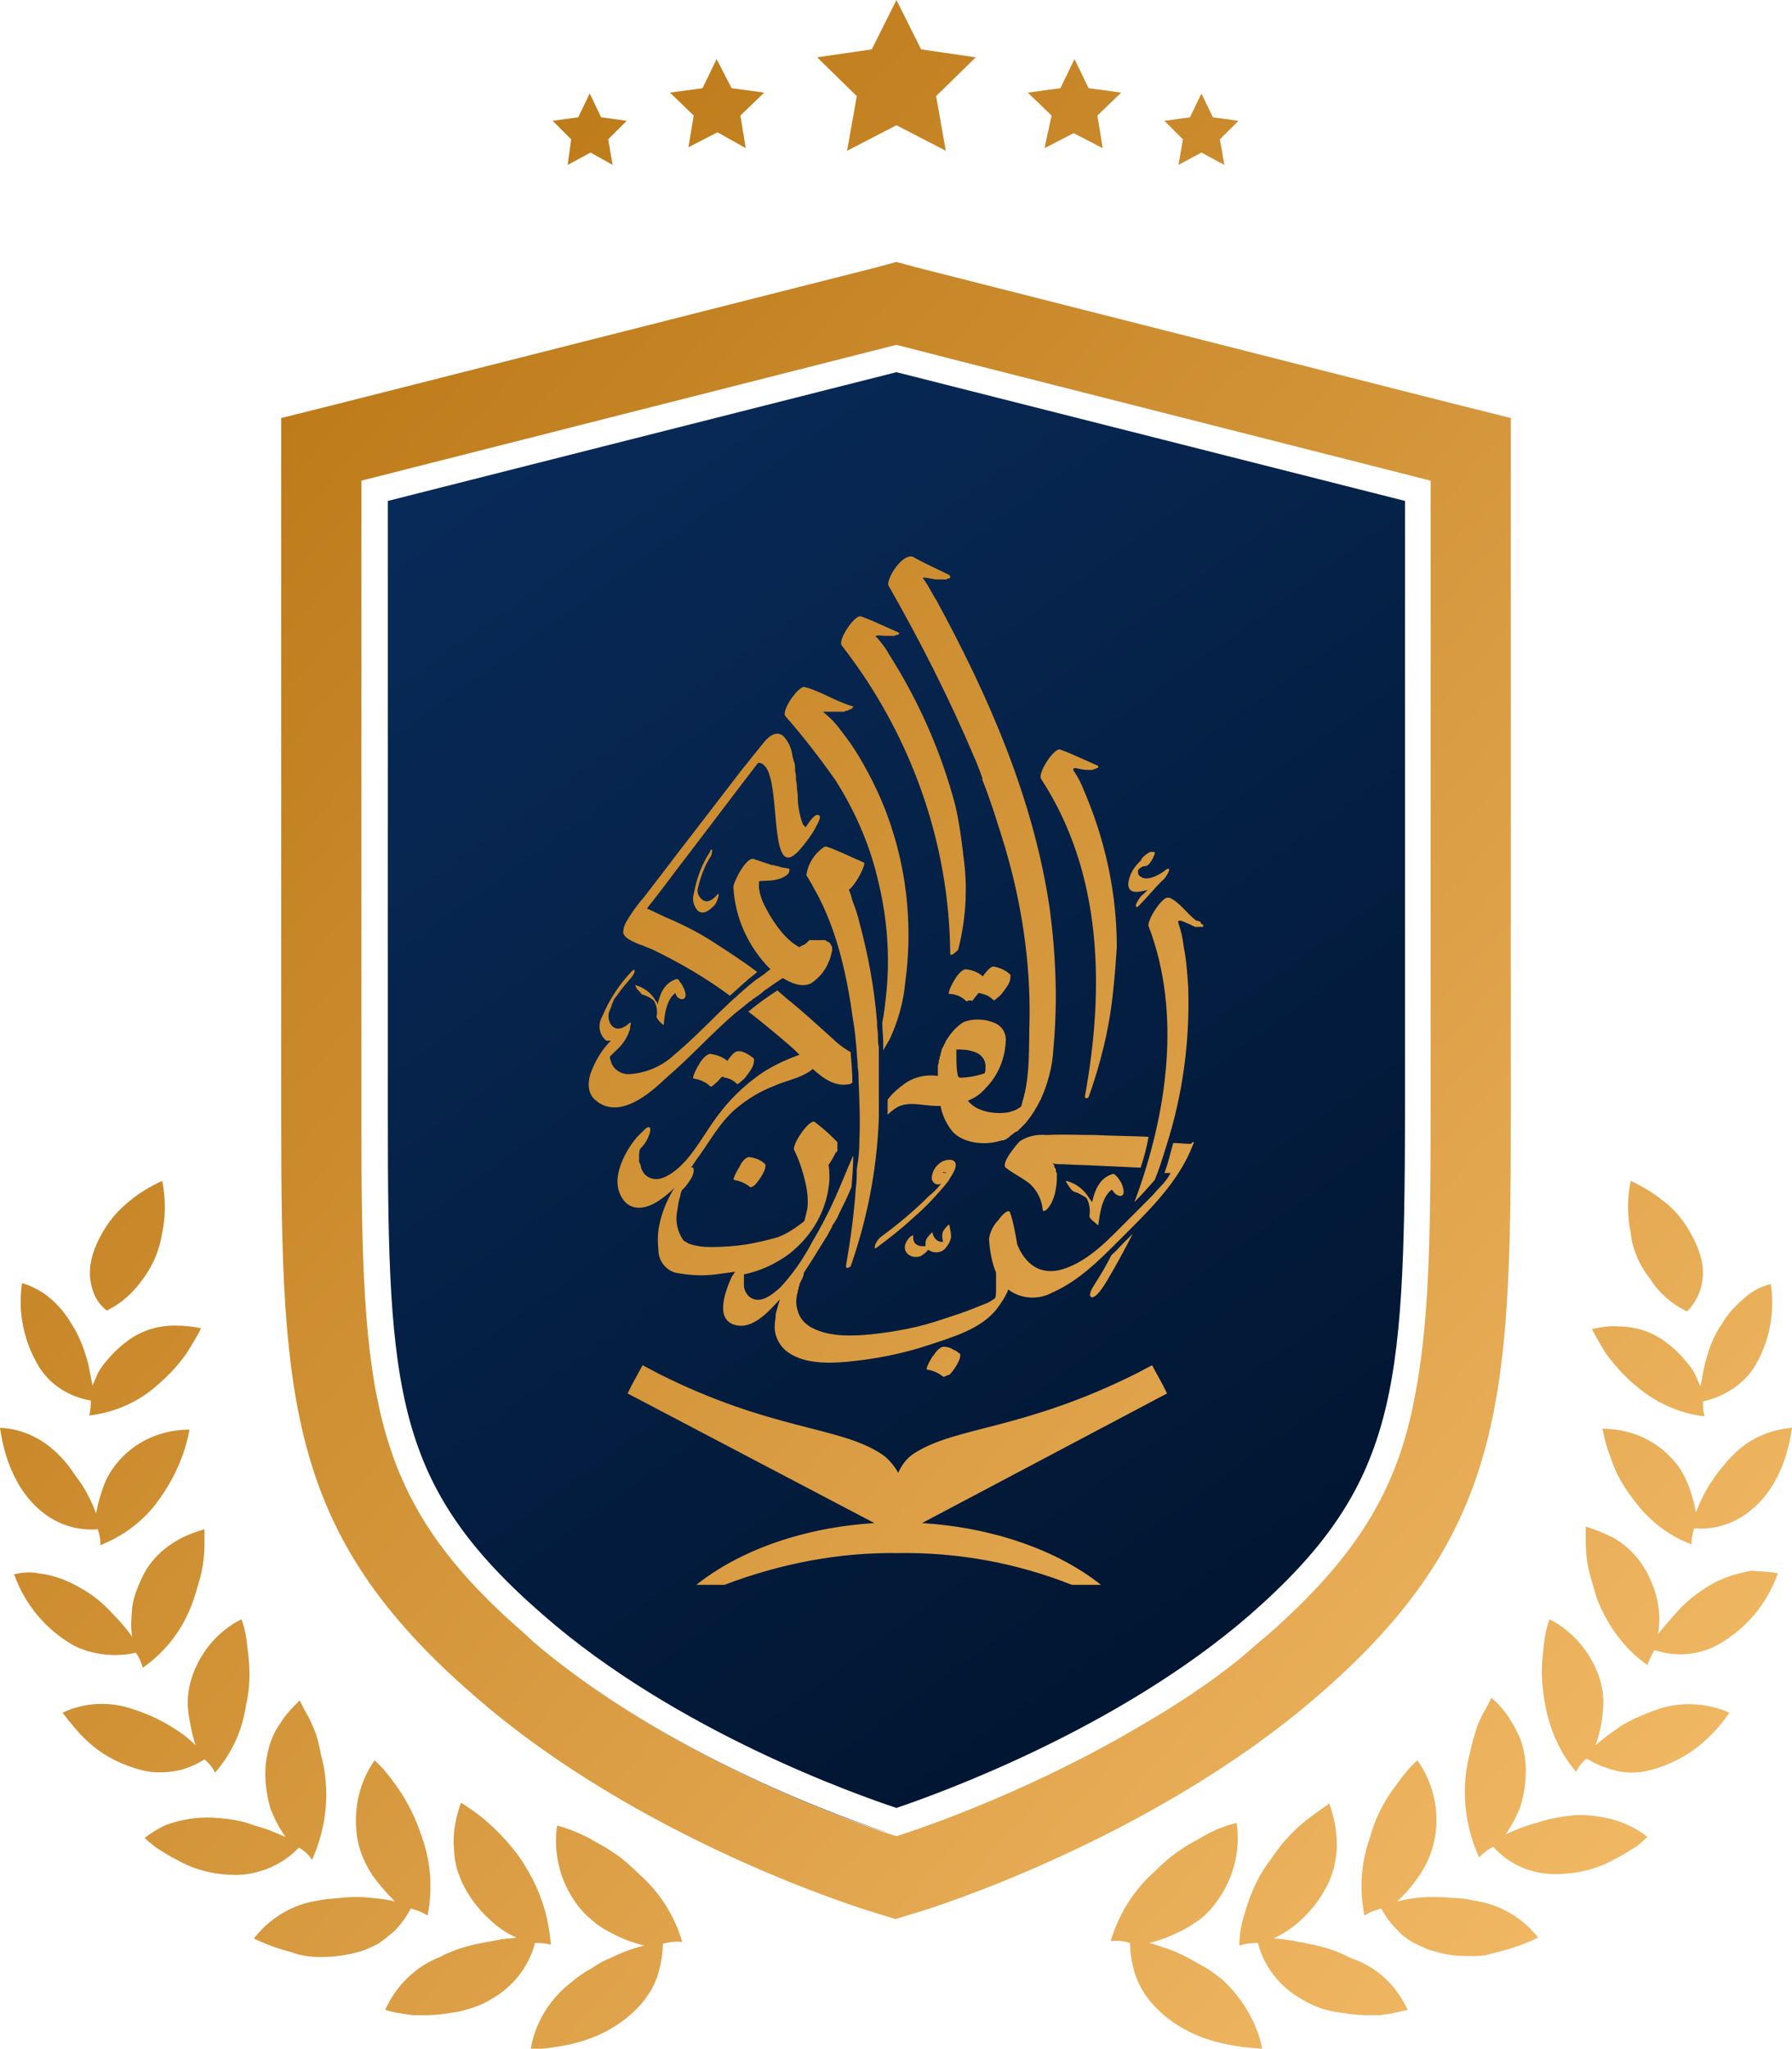
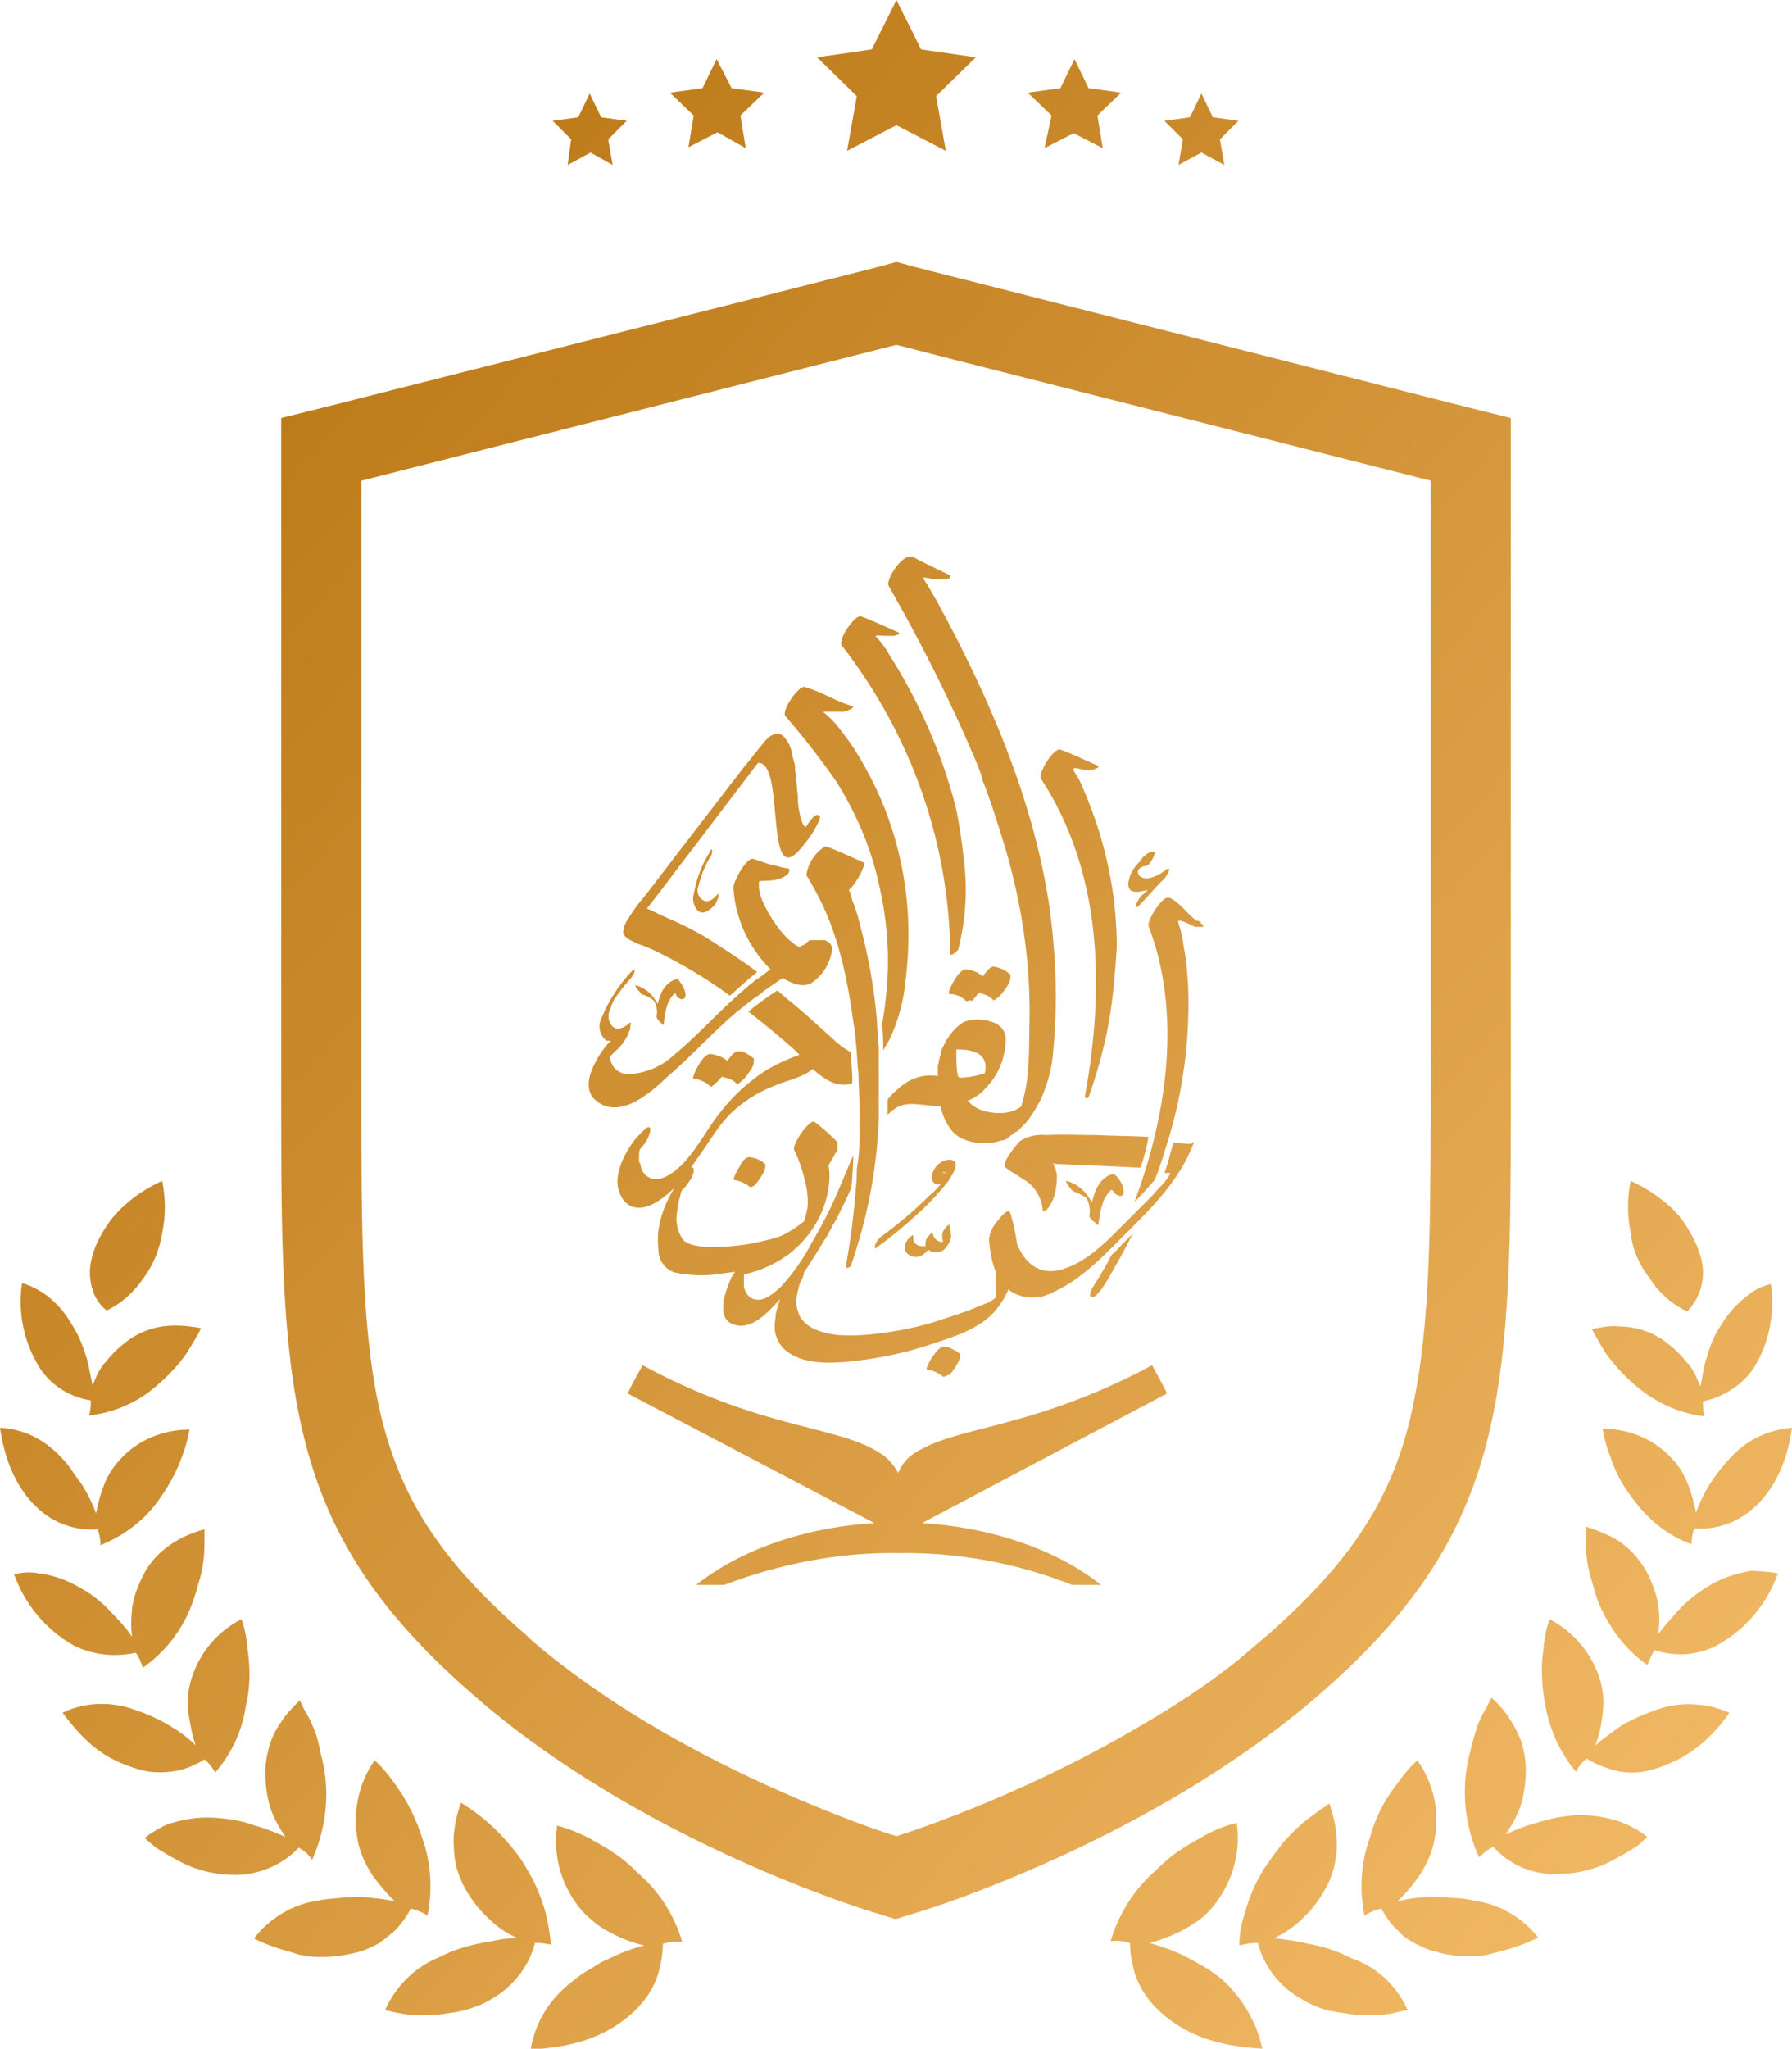
<svg xmlns="http://www.w3.org/2000/svg" version="1.1" id="Layer_1" x="0px" y="0px" viewBox="0 0 203.3 232.3" style="enable-background:new 0 0 203.3 232.3;" xml:space="preserve">
  <style type="text/css">
	.st0{fill:url(#logo-bg);}
	.st1{fill:url(#logo-gradient);}
</style>
-   <path class="st0" d="M141.8,183.1c-15.1,13.1-35.7,20.4-40.1,21.9c-4.5-1.5-25-8.7-40.1-21.9C44.8,168.5,44,157.9,44,126.8V56.8  l57.7-14.6l57.7,14.6v69.9C159.3,157.9,158.5,168.5,141.8,183.1z M101,207.9c-3.9-1.3-25.5-8.6-41.5-22.6  C75.5,199.3,97.1,206.7,101,207.9z" />
  <defs>
    <linearGradient id="logo-gradient" x1="0%" y1="0%" x2="100%" y2="100%">
      <stop offset="0%" stop-color="#b16c07">
        <animate attributeName="stop-color" values="#b16c07; #f7bf6d; #b16c07" dur="4s" repeatCount="indefinite" />
      </stop>
      <stop offset="100%" stop-color="#f7bf6d">
        <animate attributeName="stop-color" values=" #f7bf6d; #b16c07; #f7bf6d;" dur="4s" repeatCount="indefinite" />
      </stop>
    </linearGradient>
    <linearGradient id="logo-bg" x1="0%" y1="0%" x2="50%" y2="100%">
      <stop offset="0%" stop-color="#092C5C">
        <animate attributeName="stop-color" values="#092C5C; #011632; #092C5C" dur="4s" repeatCount="indefinite" />
      </stop>
      <stop offset="100%" stop-color="#011632">
        <animate attributeName="stop-color" values=" #011632; #092C5C; #011632;" dur="4s" repeatCount="indefinite" />
      </stop>
    </linearGradient>
  </defs>
  <path class="st1" d="M171.4,126.8V47.4l-6.8-1.7l-60.7-15.4l-2.2-0.6l-2.2,0.6L38.7,45.7l-6.8,1.7v79.3c0,32.3,0.9,47.3,21.7,65.4  C72.5,208.7,98,216.5,99,216.8l2.6,0.8l2.6-0.8c1.1-0.3,26.5-8.2,45.4-24.6C170.5,174.1,171.4,159,171.4,126.8z M143.8,185.4  c-1.1,0.9-2.2,1.9-3.3,2.8c0,0,0,0,0,0c-3.6,2.9-7.5,5.4-11.3,7.6c-14.1,8.3-27.5,12.4-27.5,12.4s-2.4-0.7-6.2-2.2  c-8-3.1-22.2-9.3-34-19c-0.6-0.5-1.2-1-1.8-1.6C41.9,170,41,158.6,41,126.8V54.5l0,0v0l60.7-15.4l0,0l0,0l7.4,1.9l53.2,13.5v0l0,0  v72.3c0,13.7-0.2,23.5-1.8,31.6C158.5,169.1,153.8,176.6,143.8,185.4z M71.7,106.7c0.4,0.2,0.8,0.4,1.2,0.5c0.4,0.2,0.8,0.3,1.2,0.5  c3.1,1.5,6,3.2,8.7,5.2c0.6-0.5,1.2-1.1,1.8-1.6c0.4-0.4,0.9-0.7,1.3-1.1c-1.6-1.2-3.3-2.3-5-3.4c-1.7-1.1-3.5-2-5.4-2.8  c-0.6-0.3-1.3-0.6-1.9-0.9c-0.1,0-0.2-0.1-0.2-0.1c1.2-1.5,2.4-3.1,3.6-4.7c3-3.9,6-7.9,9-11.8l0.1,0c0.2,0,0.4,0.1,0.5,0.2h0  c1.8,1.3,0.9,9.8,2.6,10.5c0.5,0.2,1.1-0.4,1.4-0.7c0.7-0.8,1.4-1.7,1.9-2.6c0.1-0.3,0.9-1.4,0.3-1.5c-0.4-0.1-1,0.8-1.4,1.4  c-0.1-0.1-0.2-0.2-0.3-0.3c-0.4-1-0.6-2.2-0.6-3.3c0-0.3-0.1-0.7-0.1-1c0,0,0-0.1,0-0.1c0-0.3-0.1-0.5-0.1-0.8c0-0.1,0-0.2,0-0.3  c0-0.2-0.1-0.5-0.1-0.7c0-0.1,0-0.2,0-0.3c0-0.3-0.1-0.6-0.2-0.9c0-0.1-0.1-0.3-0.1-0.4l0,0c-0.1-0.9-0.5-1.7-1.1-2.3  c-0.3-0.2-0.7-0.3-1.1-0.1C87,83.6,86.5,84.4,86,85c-0.6,0.7-1.1,1.4-1.7,2.1c-2,2.6-4,5.2-6,7.8c-1.8,2.3-3.5,4.6-5.3,6.9  c-0.8,0.9-1.4,1.8-2,2.8c-0.2,0.4-0.3,0.8-0.3,1.2h0C70.9,106.3,71.3,106.5,71.7,106.7z M90.9,94.7C90.8,94.9,90.9,94.7,90.9,94.7  L90.9,94.7z M73.1,102.9C73.1,102.8,73.1,102.8,73.1,102.9C73.1,102.8,73.1,102.8,73.1,102.9z M89.1,81.2c-0.5-0.6,1.5-3.5,2.2-3.3  c1.9,0.5,3.6,1.7,5.5,2.2c0,0.1-0.1,0.1-0.1,0.2l0,0c-0.1,0.1-0.1,0.1-0.2,0.1l0,0c-0.1,0-0.1,0.1-0.2,0.1l0,0  c-0.1,0-0.1,0.1-0.2,0.1l-0.1,0c-0.1,0-0.1,0-0.2,0.1l0,0l-0.2,0l-0.1,0c-0.1,0-0.1,0-0.2,0l-0.1,0l-0.2,0l-0.1,0  c-0.1,0-0.1,0-0.2,0c0,0-0.1,0-0.1,0s-0.1,0-0.1,0c-0.3,0-0.7,0-1,0c-0.1,0-0.1,0.1,0.1,0.2c0.6,0.5,1.2,1.1,1.7,1.8l0,0  c0.8,1,1.5,2,2.1,3c1.5,2.5,2.8,5.2,3.7,8c1.9,5.7,2.4,11.8,1.6,17.7c-0.2,2.2-0.8,4.3-1.7,6.3c-0.1,0.2-0.2,0.4-0.4,0.7  c-0.1,0.2-0.3,0.5-0.4,0.7c0-0.3,0-0.6,0-0.9c0-0.7-0.1-1.4-0.1-2.1c0-0.1,0-0.1,0-0.2c0.2-0.9,0.3-1.9,0.4-2.8  c0.5-4.3,0.2-8.7-0.8-12.9c-0.9-4.1-2.6-8.1-4.9-11.7l0,0C93.2,86.2,91.2,83.6,89.1,81.2z M97.5,129.3c0.1-2.3,0-4.6-0.1-6.9  c0-0.5,0-0.9-0.1-1.4c0-0.1,0-0.1,0-0.2c0-0.5-0.1-1-0.1-1.5c-0.1-1.2-0.2-2.4-0.4-3.5c-0.7-5.1-1.8-10.3-4.3-14.8  c-0.2-0.3-0.3-0.6-0.5-0.9c-0.2-0.3-0.3-0.6-0.5-0.8c0,0,0-0.1,0-0.1l0,0c0,0,0-0.1,0-0.1v0c0.2-1.2,0.9-2.3,1.9-3  c0,0,0.1,0,0.1-0.1l0,0c0,0,0,0,0.1,0l0,0l0.1,0h0c0,0,0.1,0,0.1,0c1.4,0.5,2.8,1.2,4.2,1.8c0.3,0.1-0.8,2.4-1.7,3.1  c0.2,0.4,0.3,0.8,0.4,1.2c0.3,0.8,0.6,1.6,0.8,2.5c1,3.7,1.7,7.5,2,11.3l0,0.3c0,0.4,0.1,0.8,0.1,1.2c0,0.1,0,0.1,0,0.2v0  c0,0.4,0,0.7,0.1,1.1c0,0.3,0,0.6,0,0.9c0,0.3,0,0.6,0,0.9v0c0,1.7,0,3.4,0,5.2c0,0.1,0,0.3,0,0.4c0,0.2,0,0.5,0,0.7  c-0.2,5.7-1.3,11.4-3.2,16.8c-0.3,0.2-0.6,0.3-0.5-0.2c0.5-2.9,0.9-5.8,1.1-8.8c0.1-0.7,0.1-1.3,0.1-2  C97.4,131.4,97.5,130.4,97.5,129.3L97.5,129.3z M108.4,131.9c-0.2-0.6-1.1-0.4-1.5-0.2c-0.7,0.4-1.1,1-1.2,1.8c0,0.1,0,0.3,0.1,0.4  c0.2,0.4,0.6,0.5,1,0.3c0,0-0.1,0.1-0.1,0.1c-0.4,0.5-0.8,0.9-1.3,1.3c-1.7,1.7-3.5,3.2-5.4,4.6c-0.3,0.2-0.5,0.5-0.7,0.9  c0,0.1-0.2,0.6,0.1,0.4c1.5-1.1,2.9-2.2,4.3-3.5c1.4-1.2,2.7-2.6,3.9-4.1h0C107.8,133.5,108.6,132.5,108.4,131.9z M106.9,132.9  c0.2,0,0.3,0,0.5,0.1C107.2,133,107,133,106.9,132.9z M80.8,96.4c0,0.3-0.1,0.7-0.3,0.9l0,0c-0.6,1-1,2.1-1.3,3.3  c-0.2,0.6,0.1,1.2,0.6,1.5c0.6,0.3,1.2-0.2,1.6-0.7c0.2-0.2,0.1,0.2,0.1,0.3c-0.1,0.3-0.2,0.6-0.4,0.9c-0.5,0.5-1.2,1.2-1.9,0.7  c-0.5-0.5-0.7-1.3-0.5-1.9c0.3-1.7,0.9-3.4,1.9-4.9C80.5,96.5,80.7,96.2,80.8,96.4z M109.6,113.5c-0.5-0.5-1.2-0.8-1.9-0.8  c-0.3,0,0.5-1.5,0.6-1.6c0.2-0.4,0.8-1.2,1.3-1.2c0.7,0.1,1.3,0.3,1.9,0.8c0.3-0.4,0.8-1.1,1.2-1.1c0.7,0.1,1.4,0.4,1.9,0.9  c0.1,0.1,0,0.4,0,0.6c-0.1,0.4-0.3,0.7-0.6,1.1c-0.2,0.3-0.5,0.7-0.8,0.9c0,0-0.4,0.4-0.5,0.3c-0.3-0.3-0.6-0.5-0.9-0.6l0,0  c-0.3-0.1-0.6-0.2-0.8-0.2l0,0c-0.2,0.3-0.5,0.6-0.7,0.9C110,113.3,109.7,113.6,109.6,113.5z M103.6,140.2c0,0.1,0,0.1,0,0.2  c0,0.5,0.4,0.9,1,0.9c0.1,0,0.3,0,0.4,0l0,0c0-0.1,0-0.2,0-0.3c0,0,0-0.1,0-0.1c0-0.3,0.2-0.6,0.4-0.8c0,0,0.4-0.5,0.4-0.3  c0,0,0,0,0,0c0.1,0.6,0.6,1.1,1.2,1c-0.1-0.3-0.1-0.5-0.1-0.8c0-0.3,0.2-0.6,0.4-0.8c0,0,0.4-0.5,0.4-0.3c0.1,0.5,0.2,0.9,0.2,1.4  c-0.1,0.5-0.4,1-0.8,1.4c-0.5,0.4-1.3,0.4-1.8,0c-0.2,0.3-0.5,0.5-0.8,0.7c-0.9,0.4-2.1-0.2-1.8-1.3c0.1-0.3,0.3-0.6,0.5-0.8l0,0  C103.3,140.2,103.7,139.9,103.6,140.2z M123.6,137.8c0.1-0.6,0-1.3-0.3-1.9c0,0-0.1-0.1-0.1-0.1c-0.1-0.1-0.3-0.2-0.5-0.3  c-0.3-0.2-0.6-0.3-0.9-0.4c-0.2-0.1-0.5-0.5-0.6-0.7c0,0-0.4-0.5-0.2-0.5c1.1,0.3,2,1,2.6,2c0.1,0.1,0.2,0.3,0.3,0.4  c0.3-1.4,0.9-2.8,2.4-3.2c0.1,0,0.3,0.2,0.4,0.3c0.2,0.2,0.3,0.4,0.5,0.7c0.2,0.4,0.6,1.6-0.2,1.5c-0.3-0.1-0.5-0.2-0.7-0.5  c0-0.1-0.1-0.1-0.2-0.2c-1.1,0.9-1.3,2.6-1.5,4c0,0.1-0.4-0.3-0.4-0.3l0,0C123.9,138.4,123.5,138,123.6,137.8z M128,100.2  c0.1-0.9,0.5-1.7,1.2-2.4c0,0,0.1-0.1,0.1-0.1c0.1-0.1,0.2-0.2,0.2-0.3c0.2-0.3,0.5-0.5,0.8-0.7l0,0c0.1,0,0.1-0.1,0.2-0.1  c0,0,0.1,0,0.1,0c0,0,0.1,0,0.1,0c0.1,0,0.2,0,0.2,0c0.3,0-0.1,0.6-0.1,0.7c-0.1,0.2-0.5,0.9-0.8,0.9c-0.4,0-0.7,0.2-0.9,0.5l0,0  c0,0.1,0,0.1,0,0.2c0,0.2,0.1,0.4,0.3,0.5c0.8,0.6,2.3-0.3,2.9-0.8c0.3-0.2,0.4-0.1,0.3,0.2c-0.2,0.4-0.4,0.8-0.8,1.1  c-0.8,0.8-1.7,1.9-2.6,2.8c-0.3,0.3-0.4,0.1-0.3-0.2c0.2-0.4,0.4-0.8,0.8-1.1c0.2-0.2,0.3-0.3,0.5-0.5h0  C129.1,101.2,128,101.4,128,100.2z M130.4,129C130.4,129,130.4,129,130.4,129C130.4,129,130.4,129,130.4,129L130.4,129z M100.8,66.4  c3.6,6.3,6.9,12.8,9.7,19.4c0.4,0.9,0.7,1.7,1,2.6c0,0,0-0.1-0.1-0.1c1,2.5,1.8,5.1,2.6,7.7c1.9,6.4,2.9,13,2.8,19.6  c-0.1,3,0.1,6.4-0.8,9.3c0,0.1-0.1,0.3-0.1,0.4c0,0,0,0.1-0.1,0.2c-0.1,0.1-0.2,0.1-0.3,0.2c-0.3,0.2-0.7,0.3-1,0.4  c-1.5,0.3-3.7,0-4.7-1.3c0.8-0.3,1.5-0.8,2-1.4c1.4-1.4,2.2-3.3,2.3-5.3c0.1-1-0.5-1.9-1.5-2.2c-1.1-0.4-2.3-0.4-3.3,0  c-0.8,0.5-1.4,1.2-1.9,2v0c-0.1,0.1-0.1,0.2-0.2,0.4l0,0c-0.1,0.1-0.1,0.2-0.2,0.4l0,0c-0.1,0.1-0.1,0.2-0.2,0.4l0,0.1  c0,0.1-0.1,0.2-0.1,0.3l0,0.1c0,0.1-0.1,0.2-0.1,0.3c0,0,0,0.1,0,0.1c0,0.1-0.1,0.2-0.1,0.3c0,0.1,0,0.1,0,0.2l-0.1,0.3l0,0.2  c0,0.1,0,0.1,0,0.2c0,0.1,0,0.2,0,0.2c0,0.1,0,0.1,0,0.2c0,0.1,0,0.3,0,0.4c-1.3-0.2-2.7,0.1-3.8,0.9c-0.7,0.5-1.4,1.1-1.9,1.8  c0,0.4,0,0.8,0,1.2c0,0.2,0,0.3,0,0.5c0.4-0.4,0.9-0.8,1.4-1c1.3-0.5,2.8,0,4.2,0h0.4c0.2,1,0.6,1.9,1.2,2.7  c1.1,1.5,3.7,1.8,5.4,1.3c0.1,0,0.3-0.1,0.4-0.1c0,0,0.1,0,0.1,0c0.1,0,0.2-0.1,0.3-0.1c0,0,0.1,0,0.1-0.1c0.1,0,0.2-0.1,0.3-0.2  c0,0,0.1,0,0.1-0.1c0.1-0.1,0.2-0.1,0.3-0.2l0.1-0.1c0.1-0.1,0.2-0.1,0.3-0.2l0.1,0c0.1-0.1,0.2-0.2,0.3-0.3l0,0  c0.1-0.1,0.2-0.2,0.3-0.3l0,0c0.1-0.1,0.2-0.2,0.3-0.3c0.7-0.8,1.3-1.8,1.8-2.8c0.8-1.8,1.3-3.7,1.4-5.6c0.5-5.3,0.3-10.6-0.4-15.9  c-1.8-12.4-6.9-24.1-12.9-35.1l0,0c-0.3-0.4-0.8-1.5-1.4-2.3c-0.1-0.1-0.1-0.2-0.1-0.2c0,0,0,0,0,0l0,0c0,0,0,0,0.1,0h0  c0,0,0.1,0,0.1,0h0c0.2,0,0.7,0.1,1.2,0.2h0c0.1,0,0.2,0,0.2,0h0.1c0.1,0,0.1,0,0.2,0c0,0,0.1,0,0.1,0c0.1,0,0.1,0,0.2,0l0.1,0  c0.1,0,0.1,0,0.2,0l0.1,0c0.1,0,0.1,0,0.2-0.1c0,0,0.1,0,0.1,0c0.1,0,0.2-0.1,0.2-0.1c0-0.1,0-0.2-0.1-0.3c-1.4-0.7-2.8-1.3-4.2-2.1  c0,0,0,0-0.1,0h0c0,0,0,0-0.1,0h0C102.1,63.1,100.5,65.8,100.8,66.4L100.8,66.4z M108.7,122.1c-0.2-0.8-0.2-1.6-0.2-2.5  c0-0.2,0-0.4,0-0.6c0.6,0,1.2,0,1.8,0.2c0.9,0.2,1.6,0.9,1.5,1.9c0,0.2,0,0.4-0.1,0.6c-0.9,0.3-1.9,0.5-2.9,0.5  C108.9,122.1,108.8,122.1,108.7,122.1L108.7,122.1z M118.1,88.3c-0.4-0.6,1.5-3.6,2.2-3.3c1.4,0.5,2.8,1.2,4.2,1.8  c0.1,0,0.1,0.1,0.1,0.2c-0.1,0.1-0.1,0.1-0.2,0.1l0,0c-0.1,0.1-0.3,0.1-0.5,0.2l0,0c-0.2,0-0.3,0-0.5,0h0c-0.4,0-0.9-0.1-1.3-0.2  c-0.3,0-0.4,0-0.3,0.3c0.5,0.7,0.9,1.5,1.2,2.3l0,0c2.4,5.6,3.7,11.6,3.7,17.7c-0.1,1.4-0.2,3-0.4,4.8c-0.4,4.2-1.4,8.3-2.8,12.2  c-0.2,0.2-0.5,0.2-0.4-0.2l0,0C125.3,112.1,125.1,99,118.1,88.3z M129.4,132.4c-2.2-0.1-4.3-0.2-6.5-0.3c-0.9,0-1.9-0.1-2.8-0.1l0,0  c-0.4,0-0.7-0.1-0.7-0.1s0,0,0.1,0.1l0.1,0.1c0,0,0,0.1,0,0.1l0,0.1c0.1,0.1,0.2,0.3,0.2,0.4l0,0.1c0,0.1,0,0.1,0.1,0.2  c0,0,0,0.1,0,0.1c0,0.1,0,0.2,0,0.2c0,0,0,0.1,0,0.1c0,0.1,0,0.2,0,0.3c-0.1,2.2-0.8,3.1-1.2,3.5c-0.2,0.1-0.4,0.2-0.4,0  c-0.1-1.1-0.6-2.2-1.5-3c-0.9-0.7-1.8-1.1-2.7-1.8c-0.6-0.5,1.3-2.7,1.6-3c0.9-0.6,2-0.8,3-0.7c1.8-0.1,3.7,0,5.6,0  c2,0.1,4,0.1,6,0.2C130.1,130.1,129.8,131.2,129.4,132.4z M95.5,73.2c-0.5-0.6,1.5-3.6,2.2-3.3c1.4,0.5,2.8,1.2,4.2,1.8  c0.1,0,0.1,0.1,0.1,0.2c-0.1,0-0.1,0.1-0.2,0.1l-0.1,0c-0.1,0-0.1,0-0.2,0.1l-0.1,0c-0.1,0-0.1,0-0.2,0l0,0c-0.2,0-0.3,0-0.5,0h0  c-0.6,0-1.2-0.1-1.3,0c-0.1,0-0.1,0.1,0.1,0.2c0.5,0.6,1,1.2,1.3,1.8c3.4,5.3,6,11.2,7.6,17.3c0.4,1.8,0.7,3.8,0.9,5.7  c0.5,3.5,0.3,7.1-0.6,10.6c-0.4,0.4-0.9,0.8-0.9,0.4C107.7,95.5,103.3,83.2,95.5,73.2z M85,131.2c0.7,0.1,1.3,0.3,1.8,0.8  c0.1,0.1,0,0.4,0,0.5c-0.1,0.3-0.3,0.7-0.5,1c-0.2,0.3-0.4,0.6-0.7,0.9c0,0-0.4,0.3-0.5,0.2c-0.5-0.4-1.1-0.7-1.8-0.8  c-0.3,0,0.5-1.4,0.6-1.5h0C84,132,84.5,131.2,85,131.2z M135.3,129.9c-1.4,3.6-4.1,6.5-6.8,9.2l0,0l-0.8,0.8  c-0.3,0.3-0.5,0.5-0.8,0.8c-2.3,2.3-4.6,4.6-7.6,5.9c-1.5,0.8-3.4,0.7-4.8-0.3l-0.1-0.1c-0.3,0.8-0.8,1.5-1.3,2.2  c-1.8,2.3-5,3.2-7.7,4.1c-3,1-6.1,1.6-9.2,1.9c-2.2,0.2-5.2,0.3-7.1-1.3c-0.8-0.7-1.3-1.8-1.2-2.9v0c0-0.4,0.1-0.7,0.1-1.1l0-0.1  c0.1-0.4,0.2-0.7,0.3-1.1v0c0.1-0.2,0.1-0.4,0.2-0.6c-1.1,1.2-2.9,3.3-4.8,3c-2.6-0.4-1.6-3.5-0.7-5.5c0.1-0.1,0.1-0.2,0.2-0.3l0,0  c0.1-0.1,0.1-0.2,0.2-0.3c-0.7,0.1-1.5,0.2-2.2,0.3c-1.5,0.2-3.1,0.1-4.6-0.2c-1.1-0.3-1.9-1.4-1.9-2.5c-0.1-1-0.1-2,0.1-2.9  c0.3-1.5,0.9-2.9,1.7-4.2c-0.5,0.5-1.1,1-1.7,1.4c-1.6,1.1-3.6,1.4-4.5-0.8c-1.1-2.7,1.8-6.3,2.2-6.6c0.1-0.1,0.2-0.2,0.3-0.3  c0.1-0.1,0.2-0.2,0.3-0.3c0.6-0.6,0.8-0.2,0.6,0.4c-0.2,0.7-0.6,1.3-1.1,1.8c-0.1,0.3-0.1,0.6-0.1,0.9c0,0.1,0,0.2,0,0.3  c0,0,0,0,0,0.1c0,0.1,0,0.2,0.1,0.3l0,0c0.1,0.2,0.1,0.5,0.2,0.7c0.1,0.2,0.2,0.4,0.4,0.6c1.5,1.4,3.6-0.5,4.6-1.6  c1.4-1.6,2.4-3.5,3.7-5.2c1.2-1.6,2.6-3,4.2-4.2c1.3-1,2.7-1.7,4.2-2.3c0.3-0.1,0.5-0.2,0.8-0.3c-0.2-0.2-0.4-0.4-0.6-0.6  c-1.7-1.5-3.4-2.9-5.2-4.3c1.1-0.9,2.2-1.7,3.3-2.4l0,0c0.3,0.3,0.6,0.5,0.9,0.8c1.9,1.5,3.6,3.1,5.4,4.7c0.6,0.6,1.3,1.1,2,1.5  c0.1,1.2,0.2,2.3,0.2,3.5c-0.1,0-0.1,0-0.2,0.1c-1.6,0.4-3-0.5-4.3-1.7c-0.3,0.3-0.7,0.5-1.1,0.7c-1,0.5-2.1,0.7-3.2,1.2  c-1.6,0.6-3.1,1.5-4.4,2.6c-1.9,1.6-3,3.8-4.5,5.8c-0.2,0.3-0.4,0.6-0.6,0.9c0.2-0.1,0.3,0,0.3,0.3c0,0.4-0.2,0.8-0.4,1.1  c-0.3,0.4-0.5,0.8-0.9,1.1c-0.1,0.2-0.2,0.4-0.2,0.6c-0.2,0.6-0.3,1.3-0.4,2c-0.2,1.1,0.1,2.2,0.7,3.1c0.1,0.1,0.2,0.2,0.3,0.2  c0.1,0.1,0.2,0.1,0.3,0.2c0.8,0.3,1.7,0.4,2.5,0.4c1.4,0,2.8-0.1,4.1-0.3c1.2-0.2,2.4-0.5,3.5-0.8c1.1-0.4,2.1-1.1,3-1.8  c0-0.1,0.1-0.1,0.1-0.2c0.1-0.4,0.2-0.9,0.3-1.3c0.1-0.9,0-1.9-0.2-2.8c-0.3-1.3-0.7-2.6-1.3-3.8c-0.3-0.6,1.7-3.5,2.3-3.2  c0.8,0.6,1.5,1.2,2.2,1.9l0,0c0.1,0.1,0.2,0.2,0.3,0.3c0,0,0,0,0.1,0.1l0,0l0,0.1l0,0l0,0.1v0.1l0,0.1l0,0.1l0,0.1c0,0,0,0.1,0,0.1  l0,0.1l0,0.1l0,0.1c0,0,0,0.1-0.1,0.1l0,0c0,0,0,0.1-0.1,0.1l0,0c0,0.1-0.1,0.1-0.1,0.2l0,0c0,0.1-0.1,0.1-0.1,0.2l0,0  c0,0.1-0.1,0.1-0.1,0.2c-0.2,0.3-0.3,0.5-0.5,0.8c0.1,0.5,0.1,1.1,0.1,1.6c-0.2,3.4-1.9,6.4-4.6,8.5c-1.5,1.1-3.2,1.9-5.1,2.3  c0,0-0.1,0.1-0.1,0.1c0.1-0.2,0.1-0.1,0.1,0c0,0,0,0.1,0,0.1l0,0c0,0,0,0.1,0,0.1l0,0l0,0.1v0c0,0,0,0.1,0,0.1c0,0.2,0,0.3,0,0.5  c0,0.1,0,0.3,0,0.4c0.1,0.5,0.3,0.9,0.7,1.2c1.2,0.8,2.5-0.3,3.4-1.1c1.4-1.5,2.6-3.2,3.6-5.1c1-1.7,1.9-3.4,2.7-5.2  c0.7-1.6,1.3-3.1,2-4.7c0,1.2-0.1,2.4-0.2,3.6c-0.4,1-0.9,2-1.4,3c-0.2,0.5-0.5,1-0.8,1.4l0,0.1c-0.3,0.5-0.5,1-0.8,1.4  c-0.8,1.3-1.6,2.6-2.4,3.8c0,0.2-0.1,0.5-0.2,0.7c0,0.1-0.1,0.1-0.1,0.2c-0.1,0.1-0.1,0.3-0.2,0.4c0,0,0,0.1,0,0.1  c0,0.1-0.1,0.2-0.1,0.3l0,0.1c0,0.1-0.1,0.2-0.1,0.3l0,0.1c0,0.1-0.1,0.3-0.1,0.4v0c-0.1,0.6-0.1,1.1,0.1,1.7l0,0  c0.2,0.9,0.9,1.6,1.7,2c2,1,4.5,0.9,6.6,0.7c2.8-0.3,5.5-0.8,8.1-1.7c1.2-0.4,2.5-0.8,3.7-1.3c0.5-0.2,1-0.4,1.5-0.6  c0.2-0.1,0.5-0.3,0.8-0.5c0.1-0.3,0.1-0.7,0.1-1c0-0.6,0-1.3,0-1.9c-0.5-1.2-0.7-2.5-0.8-3.8c0.1-0.8,0.5-1.6,1.1-2.2  c0.1-0.2,1.1-1.4,1.3-0.8c0.4,1.2,0.6,2.4,0.8,3.6c0.9,2.2,2.6,3.6,5.2,2.8c2.9-0.9,5.2-3.4,7.2-5.4l0.4-0.4  c0.4-0.4,0.7-0.7,1.1-1.1l0.1-0.1c0.3-0.3,0.5-0.5,0.8-0.8c0.1-0.1,0.2-0.2,0.3-0.3c0.4-0.4,0.7-0.8,1.1-1.2c0.5-0.5,0.9-1,1.2-1.6  l0,0l-0.7,0c0.3-0.8,0.5-1.5,0.7-2.3c0.1-0.4,0.2-0.7,0.3-1.1c0.7,0,1.3,0.1,2,0.1h0C135.6,129.2,135.4,129.7,135.3,129.9z   M128.5,139.9c-0.9,1.8-1.9,3.6-2.9,5.3h0c-0.2,0.3-1.1,1.9-1.7,1.9c-0.6-0.1,0.1-1.2,0.3-1.5c0.7-1.1,1.3-2.1,1.9-3.3  c0.5-0.4,0.9-0.9,1.3-1.3l0.7-0.7L128.5,139.9z M136.5,105.1C136.5,105.1,136.5,105.1,136.5,105.1L136.5,105.1  C136.5,105.1,136.5,105.1,136.5,105.1z M136.4,104.8c0.1,0,0.1,0.1,0.1,0.3c-0.1,0-0.2,0-0.2,0h-0.1c-0.1,0-0.1,0-0.2,0h-0.1  c-0.1,0-0.2,0-0.2,0h0c-0.1,0-0.2,0-0.3-0.1l0,0c-0.1,0-0.1,0-0.2-0.1l0,0c-0.5-0.2-0.9-0.4-1.2-0.5h0c0,0-0.1,0-0.1,0l0,0  c0,0,0,0-0.1,0c-0.1,0-0.2,0-0.1,0.3c0.3,0.9,0.5,1.8,0.6,2.7l0,0c0.3,1.5,0.4,3,0.5,4.5c0.2,6.1-0.6,12.2-2.5,18.1  c-0.4,1.3-0.8,2.6-1.3,3.8c-0.7,0.8-1.5,1.7-2.3,2.5c3.7-9.9,5.4-21.4,1.6-31.3c-0.2-0.6,1.6-3.5,2.3-3.2l0.1,0  c1.1,0.5,1.9,1.7,2.9,2.5l0,0c0.1,0.1,0.1,0.1,0.2,0.1l0.1,0c0.1,0,0.1,0.1,0.2,0.1l0.1,0C136.2,104.7,136.3,104.8,136.4,104.8z   M107,156.1c-0.5-0.4-1.1-0.7-1.8-0.8c-0.3,0,0.5-1.4,0.6-1.5l0.1-0.1c0.2-0.3,0.4-0.6,0.7-0.8c0.1-0.1,0.3-0.2,0.5-0.2  c0.3,0,0.7,0.1,1,0.3h0c0.1,0.1,0.3,0.1,0.4,0.2l0,0c0.1,0.1,0.3,0.2,0.4,0.3c0.1,0.1,0,0.4,0,0.5c-0.1,0.3-0.3,0.7-0.5,1  c-0.2,0.3-0.4,0.6-0.7,0.9C107.4,155.9,107.1,156.2,107,156.1z M75.6,122.2c-0.9,0.8-5.1,5.2-8.1,2.5c-1-0.9-0.8-2.4-0.3-3.5  c0.5-1.2,1.2-2.3,2.1-3.2c-0.1,0-0.1,0-0.2,0l-0.1,0c0,0-0.1,0-0.1,0c0,0-0.1,0-0.1,0c0,0-0.1,0-0.1-0.1c0,0-0.1,0-0.1-0.1  c-0.1,0-0.1-0.1-0.2-0.2c-0.5-0.7-0.5-1.6-0.1-2.3c0.8-1.9,1.9-3.6,3.3-5.1c0.1-0.1,0.4-0.4,0.4-0.1c0,0.3-0.4,0.8-0.6,1  c-0.4,0.5-0.8,0.9-1.2,1.5c-0.1,0.1-0.2,0.3-0.3,0.4l0,0c-0.1,0.1-0.2,0.3-0.3,0.4l0,0.1c-0.1,0.1-0.1,0.3-0.2,0.4l0,0.1  c-0.1,0.2-0.1,0.3-0.2,0.5c-0.3,0.6-0.2,1.4,0.3,1.9c0.6,0.5,1.4,0.1,1.9-0.4c0.3-0.2,0.1,0.3,0.1,0.4l0,0c0,0.2,0,0.3-0.1,0.5  c-0.3,0.9-0.9,1.7-1.6,2.3c-0.1,0.1-0.4,0.4-0.6,0.6v0c0,0.2,0,0.3,0.1,0.5c0.2,0.9,1.1,1.5,2,1.5c2-0.1,3.8-0.9,5.2-2.2  c2.4-2,4.5-4.3,6.8-6.4c0.3-0.2,0.5-0.5,0.8-0.7c0.3-0.3,0.6-0.5,0.9-0.8c0.3-0.2,0.6-0.5,0.9-0.7c0.2-0.1,0.4-0.3,0.6-0.4  c0.3-0.2,0.6-0.5,0.9-0.7c-2.5-2.5-4-5.8-4.2-9.3c0-0.6,1.5-3.5,2.3-3.2c0.1,0,0.2,0.1,0.3,0.1c0.6,0.2,1.2,0.4,1.8,0.6  c0.1,0,0.1,0,0.2,0c0.2,0.1,0.5,0.1,0.7,0.2c0.3,0.1,0.6,0.1,1,0.2c0.1,0,0.1,0.3-0.1,0.6c-1.2,1.1-3.3,0.6-3.3,0.9  c0,0.1,0,0.2,0,0.4c0,0.1,0,0.2,0,0.3c0.1,0.7,0.3,1.3,0.6,1.9c0.4,0.8,0.8,1.5,1.3,2.2c0.7,1,1.5,1.9,2.5,2.5  c0.1,0,0.1,0.1,0.2,0.1c0.1-0.1,0.2-0.1,0.3-0.2l0.1,0l0.1-0.1l0.1,0l0.1-0.1l0.1-0.1c0,0,0.1,0,0.1-0.1c0,0,0.1,0,0.1-0.1  c0,0,0.1,0,0.1-0.1l0.1,0c0,0,0.1,0,0.1,0l0.1,0c0,0,0.1,0,0.1,0l0.1,0c0,0,0.1,0,0.1,0c0,0,0.1,0,0.1,0l0.1,0c0,0,0.1,0,0.1,0H93  c0,0,0.1,0,0.1,0l0.1,0c0,0,0.1,0,0.1,0c0,0,0.1,0,0.1,0c0,0,0.1,0,0.1,0l0.1,0c0,0,0.1,0,0.1,0.1c0,0,0,0,0.1,0  c0,0,0.1,0.1,0.1,0.1c0,0,0,0,0.1,0c0.1,0.1,0.1,0.1,0.2,0.2c0,0.1,0.1,0.1,0.1,0.2l0,0c0,0.1,0.1,0.1,0.1,0.2l0,0  c0,0.1,0,0.3,0,0.4c-0.1,0.4-0.2,0.9-0.4,1.3c-0.4,1-1.1,1.8-2,2.4c-1,0.5-2.2,0-3.2-0.6c-0.3,0.2-0.6,0.4-0.9,0.6  c-0.3,0.2-0.7,0.5-1,0.7c-0.2,0.1-0.4,0.3-0.5,0.4c-0.1,0.1-0.3,0.2-0.4,0.3c-0.2,0.1-0.4,0.3-0.6,0.4c-0.1,0.1-0.2,0.2-0.4,0.3  c-0.2,0.2-0.4,0.3-0.6,0.5c-0.3,0.2-0.6,0.5-0.9,0.7l0,0C80.7,117.2,78.3,119.9,75.6,122.2z M74.5,115.2c0.1-0.6,0-1.2-0.3-1.7  c0,0-0.1-0.1-0.1-0.1c-0.1-0.1-0.3-0.2-0.4-0.3c-0.3-0.1-0.5-0.3-0.8-0.3c-0.2-0.1-0.4-0.5-0.6-0.6c0,0-0.3-0.5-0.2-0.5  c1,0.3,1.8,0.9,2.3,1.8c0.1,0.1,0.2,0.2,0.2,0.4c0.3-1.3,0.8-2.5,2.2-2.9c0.1,0,0.3,0.2,0.3,0.3c0.2,0.2,0.3,0.4,0.4,0.6  c0.2,0.4,0.6,1.4-0.2,1.4c-0.3-0.1-0.5-0.2-0.6-0.5l-0.1-0.2c-1,0.8-1.2,2.4-1.3,3.6c0,0.1-0.4-0.3-0.4-0.3l0,0  C74.8,115.8,74.4,115.4,74.5,115.2z M83.8,119.2c0.1,0,0.1,0,0.2,0c0.5,0.1,1,0.4,1.5,0.8c0.1,0.1,0,0.4,0,0.6  c-0.1,0.4-0.3,0.7-0.6,1.1c-0.2,0.3-0.5,0.7-0.8,0.9c0,0-0.4,0.4-0.5,0.3c-0.4-0.4-0.8-0.6-1.3-0.7c-0.1,0-0.2,0-0.2-0.1  c-0.1,0-0.2,0-0.2,0c-0.1,0.1-0.2,0.2-0.3,0.3l0,0c-0.1,0.2-0.3,0.3-0.5,0.5c0,0-0.4,0.4-0.5,0.3c-0.5-0.5-1.2-0.8-1.9-0.9  c-0.3,0,0.5-1.5,0.6-1.6v0c0.2-0.4,0.8-1.2,1.3-1.2c0.6,0.1,1.3,0.3,1.8,0.7c0,0,0.1,0.1,0.1,0.1c0.3-0.4,0.8-1.1,1.2-1.1  C83.6,119.2,83.7,119.2,83.8,119.2z M131.9,157l0.5,1l-27.8,14.7c8.1,0.5,15.4,3.1,20.3,7h-3.3c-6.3-2.5-13-3.7-19.7-3.6  c-6.7-0.1-13.4,1.2-19.7,3.6h-3.2c4.9-3.9,12.1-6.5,20.2-7L71.2,158l0.5-1l1.2-2.2l1.9,1c12.8,6.4,20.3,5.9,25.1,9  c0.8,0.5,1.5,1.3,2,2.2c0.4-0.9,1-1.7,1.8-2.2c4.8-3.1,12.3-2.6,25.3-9.1l1.7-0.9L131.9,157z M107,156.1  C107,156.1,107,156.1,107,156.1C107,156.1,107,156.1,107,156.1L107,156.1z M97.2,10.9l-4.5-4.4l6.2-0.9l2.8-5.6l2.8,5.6l6.2,0.9  l-4.5,4.4l1.1,6.2l-5.6-2.9l-5.6,2.9L97.2,10.9z M119.3,13.1l-2.7-2.6l3.7-0.5l1.6-3.3l1.6,3.3l3.7,0.5l-2.7,2.6l0.6,3.7l-3.3-1.7  l-3.3,1.7L119.3,13.1z M78.7,13.1l-2.7-2.6l3.7-0.5l1.6-3.3L83,10l3.7,0.5L84,13.1l0.6,3.7L81.4,15l-3.3,1.7L78.7,13.1z M134.2,15.8  l-2.1-2.1l2.9-0.4l1.3-2.7l1.3,2.7l2.9,0.4l-2.1,2.1l0.5,2.9l-2.6-1.4l-2.6,1.4L134.2,15.8z M64.8,15.8l-2.1-2.1l2.9-0.4l1.3-2.7  l1.3,2.7l2.9,0.4l-2.1,2.1l0.5,2.9L67,17.3l-2.6,1.4L64.8,15.8z M77.4,220.2c-0.7-0.1-1.5,0-2.2,0.2c0,1.1-0.2,2.2-0.5,3.3  c-0.5,1.7-1.5,3.2-2.8,4.4c-1.9,1.8-4.3,3-6.8,3.6c-1.6,0.4-3.3,0.6-4.9,0.7c0.5-3.1,2.2-5.8,4.7-7.7c0.7-0.6,1.4-1.1,2.2-1.5  c0.7-0.5,1.4-0.9,2.2-1.2c1.2-0.6,2.5-1.1,3.8-1.4c-1.3-0.3-2.6-0.8-3.7-1.4c-0.6-0.3-1.3-0.7-1.8-1.1c-0.6-0.5-1.2-1-1.7-1.6l0,0  c-2.2-2.6-3.2-6.1-2.7-9.5c1.2,0.3,2.4,0.8,3.6,1.4c0.8,0.5,1.7,0.9,2.7,1.6c1.1,0.7,2.1,1.6,3,2.5  C74.7,214.4,76.5,217.1,77.4,220.2z M60.7,220.3c-0.7,2.7-2.5,5-5,6.4c-1.1,0.7-2.4,1.1-3.7,1.4c-1.2,0.2-2.4,0.4-3.6,0.4  c-0.6,0-1.1,0-1.6,0c-0.5-0.1-0.9-0.1-1.3-0.2c-0.8-0.1-1.4-0.3-1.8-0.4c1.2-2.7,3.4-4.9,6.2-6c1.5-0.8,3.2-1.3,4.8-1.6  c0.4-0.1,0.7-0.1,1.1-0.2c0.4-0.1,0.7-0.1,1-0.2c0.7-0.1,1.3-0.1,1.8-0.2c-1.2-0.5-2.3-1.3-3.2-2.2c-1.1-1-2-2.2-2.7-3.5l0,0  c-0.3-0.5-0.5-1.1-0.7-1.6c-0.2-0.5-0.3-1.1-0.4-1.6c-0.1-0.9-0.2-1.9-0.1-2.9c0.1-1.2,0.4-2.4,0.8-3.5c1.1,0.7,2.1,1.4,3,2.2  c0.8,0.7,1.5,1.4,2.2,2.2c0.8,0.9,1.6,1.9,2.2,3c1,1.6,1.7,3.3,2.2,5.1c0.3,1.2,0.5,2.4,0.6,3.6C62.1,220.4,61.4,220.3,60.7,220.3z   M44.7,219c-0.6,0.5-1.2,1-1.8,1.4c-0.8,0.4-1.6,0.8-2.5,1c-1.2,0.3-2.5,0.5-3.8,0.5c-0.6,0-1.2,0-1.8-0.1c-0.6-0.1-1.1-0.2-1.6-0.4  c-1.5-0.4-3-0.9-4.4-1.6c1.8-2.3,4.4-3.9,7.3-4.3c0.8-0.2,1.7-0.2,2.5-0.3c0.8-0.1,1.6-0.1,2.4-0.1c1.3,0.1,2.6,0.2,3.8,0.5  c-0.9-0.9-1.7-1.8-2.5-2.9c-0.8-1.2-1.4-2.5-1.7-3.9l0,0c-0.6-3.2,0-6.5,1.9-9.2c0.9,0.8,1.7,1.8,2.4,2.8c1.3,1.8,2.3,3.8,3,6  c1,2.8,1.2,5.9,0.6,8.8c-0.6-0.4-1.2-0.6-1.9-0.8C46.1,217.4,45.4,218.3,44.7,219z M30.1,200.8C30.1,200.8,30.1,200.8,30.1,200.8  C30.1,200.8,30.1,200.8,30.1,200.8L30.1,200.8z M33.9,209.5c-1.8,1.9-4.3,3-7,3.1c-2.4,0-4.7-0.5-6.8-1.7c-0.8-0.4-1.6-0.9-2.4-1.4  c-0.6-0.5-1.1-0.9-1.3-1.1c0.8-0.6,1.6-1.1,2.5-1.5c1.7-0.6,3.5-0.9,5.3-0.8c1.6,0.1,3.2,0.3,4.7,0.9c1.2,0.3,2.4,0.8,3.5,1.3  c-0.7-1-1.3-2.1-1.7-3.2c-0.4-1.3-0.6-2.7-0.6-4.1c0-1.1,0.2-2.1,0.5-3.2c0.3-0.9,0.7-1.7,1.2-2.4c0.6-1,1.4-1.8,2.2-2.6  c0.2,0.4,0.4,0.8,0.6,1.2c0.4,0.6,0.7,1.3,1,2c0.4,0.9,0.6,1.9,0.8,2.9c1.1,4,0.7,8.2-1,12C35,210.2,34.4,209.8,33.9,209.5z   M16,200.7c-2.2-0.6-4.3-1.6-6-3.2c-1.1-1-2-2.1-2.9-3.3c2.5-1.2,5.4-1.3,8-0.4c1.5,0.5,2.9,1.1,4.2,1.9c1,0.6,2,1.3,2.9,2.2  c-0.4-1.1-0.6-2.3-0.8-3.5c-0.2-1.3-0.1-2.7,0.3-4l0,0c0.9-2.9,2.9-5.4,5.7-6.8c0.4,1.1,0.6,2.3,0.7,3.5c0.3,2.1,0.3,4.2-0.2,6.3  c-0.4,2.8-1.6,5.4-3.5,7.6c-0.3-0.6-0.7-1.1-1.2-1.5c-0.8,0.5-1.7,0.9-2.7,1.2C19.1,201,17.5,201.1,16,200.7z M8.4,186.6  c-3.2-1.8-5.6-4.7-6.8-8.1c0.9-0.2,1.8-0.3,2.8-0.1c1.7,0.2,3.3,0.8,4.8,1.7c1.3,0.7,2.5,1.7,3.5,2.8c0.8,0.8,1.6,1.7,2.3,2.7  c-0.2-1.1-0.1-2.3,0-3.4c0.2-1.3,0.7-2.5,1.3-3.7c0.9-1.7,2.3-3,3.9-3.9c0.9-0.5,1.9-0.9,3-1.2c0,0.3,0,0.7,0,1.3  c0,0.6,0,1.3-0.1,2.1c-0.1,0.9-0.3,1.9-0.6,2.8c-0.3,1.1-0.6,2.1-1.1,3.2c-1.1,2.5-2.9,4.7-5.2,6.3c-0.2-0.6-0.4-1.2-0.8-1.7  C13.2,187.9,10.6,187.7,8.4,186.6z M0,161.9c2.6,0.1,5,1.3,6.8,3.2c0.5,0.5,1,1.1,1.4,1.7c0.4,0.6,0.8,1.1,1.2,1.7  c0.6,1,1.1,2,1.5,3.1c0.2-1.1,0.5-2.2,0.9-3.2c0.2-0.6,0.5-1.1,0.8-1.6c0.4-0.6,0.8-1.1,1.2-1.5h0c2-2.1,4.8-3.2,7.7-3.2  c-0.2,1.1-0.5,2.2-0.9,3.2c-0.7,1.9-1.7,3.6-2.9,5.2c-1.6,2.1-3.8,3.7-6.3,4.7c0-0.6-0.1-1.2-0.3-1.8c-2.4,0.2-4.8-0.6-6.6-2.2  C0.9,168.1,0.2,163.2,0,161.9z M4.5,155.1c-1.8-2.9-2.5-6.3-2-9.6c0.8,0.2,1.6,0.6,2.4,1.1c1.3,0.9,2.4,2.1,3.2,3.5  c0.8,1.2,1.3,2.5,1.7,3.8c0.2,0.6,0.3,1.2,0.4,1.7c0.1,0.5,0.2,1,0.3,1.5c0.2-0.5,0.4-0.9,0.6-1.4c0.3-0.5,0.6-1,1-1.4  c0.8-1,1.7-1.8,2.7-2.5v0c1.5-1,3.2-1.5,5-1.5c1,0,2,0.1,3,0.3c-0.2,0.5-0.8,1.5-1.6,2.8c-1.1,1.6-2.5,3-4,4.2  c-2,1.6-4.5,2.6-7.1,2.9c0.2-0.6,0.2-1.2,0.2-1.7C7.9,158.4,5.8,157.1,4.5,155.1z M10.3,145.4c-0.4-2,0.4-4.3,1.8-6.4  c0.7-1.1,1.7-2.1,2.7-2.9c1.1-0.9,2.3-1.6,3.6-2.2c0.4,2,0.4,4,0,5.9c-0.3,1.9-1,3.6-2.1,5.1c-1.1,1.6-2.5,2.9-4.2,3.7  C11.1,147.8,10.5,146.7,10.3,145.4z M143.2,232.3c-1.7-0.1-3.3-0.3-4.9-0.7c-2.5-0.6-4.9-1.8-6.8-3.6c-1.3-1.2-2.3-2.7-2.8-4.4  c-0.3-1.1-0.5-2.2-0.5-3.3c-0.7-0.2-1.4-0.3-2.2-0.2c0.9-3,2.6-5.8,5-7.9c0.9-0.9,1.9-1.8,3-2.5c1-0.7,1.9-1.1,2.7-1.6  c1.1-0.6,2.3-1.1,3.6-1.4c0.5,3.4-0.5,6.8-2.7,9.5l0,0c-0.5,0.6-1.1,1.2-1.7,1.6c-0.6,0.4-1.2,0.8-1.8,1.1c-1.2,0.6-2.4,1.1-3.7,1.4  c1.3,0.4,2.6,0.8,3.8,1.4c0.8,0.4,1.5,0.8,2.2,1.2c0.8,0.4,1.5,1,2.2,1.5C140.9,226.5,142.6,229.3,143.2,232.3z M159.7,227.9  c-0.4,0.1-1,0.2-1.8,0.4c-0.4,0.1-0.9,0.1-1.3,0.2c-0.5,0-1,0-1.6,0c-1.2,0-2.4-0.2-3.6-0.4c-1.3-0.2-2.5-0.7-3.7-1.4  c-2.5-1.4-4.3-3.7-5-6.4c-0.7,0-1.4,0.1-2.1,0.3c0-1.2,0.2-2.4,0.6-3.6c0.5-1.8,1.2-3.5,2.2-5.1c0.7-1,1.4-2,2.2-3  c0.7-0.8,1.4-1.5,2.2-2.2c1-0.8,2-1.5,3-2.2c0.4,1.1,0.7,2.3,0.8,3.5c0.1,1,0.1,1.9-0.1,2.9c-0.1,0.6-0.2,1.1-0.4,1.6  c-0.2,0.6-0.4,1.1-0.7,1.6l0,0c-0.7,1.3-1.6,2.5-2.7,3.5c-0.9,0.9-2,1.6-3.2,2.2c0.5,0,1.2,0.1,1.8,0.2c0.3,0,0.7,0.1,1,0.2  c0.4,0,0.7,0.1,1.1,0.2c1.7,0.3,3.3,0.8,4.8,1.6C156.2,223,158.4,225.1,159.7,227.9z M174.5,219.7c-1.4,0.7-2.9,1.2-4.4,1.6  c-0.5,0.1-1.1,0.3-1.6,0.4c-0.6,0.1-1.2,0.1-1.8,0.1c-1.3,0-2.5-0.1-3.8-0.5c-0.9-0.2-1.7-0.6-2.5-1c-0.7-0.4-1.3-0.8-1.8-1.4  c-0.8-0.7-1.4-1.6-1.9-2.5c-0.7,0.2-1.3,0.4-1.9,0.8c-0.6-2.9-0.4-6,0.6-8.8c0.6-2.2,1.6-4.2,3-6c0.7-1,1.5-2,2.4-2.8  c1.9,2.7,2.6,6,1.9,9.2l0,0c-0.3,1.4-0.9,2.7-1.7,3.9c-0.7,1-1.5,2-2.5,2.9c1.2-0.3,2.5-0.5,3.8-0.5c0.8,0,1.6,0,2.4,0.1  c0.8,0,1.7,0.1,2.5,0.3C170.1,215.9,172.7,217.4,174.5,219.7z M184.4,206.8c0.9,0.4,1.8,0.9,2.5,1.5c-0.3,0.2-0.7,0.7-1.3,1.1  c-0.8,0.5-1.6,1-2.4,1.4c-2.1,1.2-4.4,1.7-6.8,1.7c-2.7,0-5.2-1.1-7-3.1c-0.6,0.3-1.1,0.7-1.6,1.2c-1.7-3.7-2.1-8-1-12  c0.2-1,0.5-1.9,0.8-2.9c0.3-0.7,0.6-1.4,1-2c0.2-0.4,0.4-0.8,0.6-1.2c0.9,0.8,1.6,1.6,2.2,2.6c0.5,0.8,0.9,1.6,1.2,2.4  c0.3,1,0.5,2.1,0.5,3.2l0,0c0,1.4-0.2,2.8-0.6,4.1c-0.4,1.1-1,2.2-1.7,3.2c1.1-0.5,2.3-1,3.5-1.3c1.5-0.5,3.1-0.8,4.7-0.9  C180.9,205.8,182.7,206.1,184.4,206.8z M196.2,194.2c-0.8,1.2-1.8,2.3-2.9,3.3c-1.7,1.5-3.8,2.6-6,3.2c-1.5,0.4-3.1,0.4-4.6-0.1  c-1-0.3-1.9-0.7-2.7-1.2c-0.5,0.4-0.9,0.9-1.2,1.5c-1.8-2.1-3-4.8-3.5-7.6c-0.4-2.1-0.5-4.2-0.2-6.3c0.1-1.2,0.3-2.3,0.7-3.4  c2.7,1.4,4.8,3.9,5.7,6.8h0c0.4,1.3,0.5,2.7,0.3,4c-0.1,1.2-0.4,2.4-0.8,3.5c0.9-0.8,1.9-1.5,2.9-2.2c1.3-0.8,2.8-1.4,4.2-1.9  C190.8,192.9,193.7,193.1,196.2,194.2z M201.7,178.4c-1.2,3.4-3.6,6.3-6.8,8.1c-2.2,1.2-4.8,1.4-7.2,0.6c-0.3,0.5-0.6,1.1-0.8,1.7  c-2.3-1.6-4-3.8-5.2-6.3c-0.5-1-0.8-2.1-1.1-3.2c-0.3-0.9-0.5-1.8-0.6-2.8c-0.1-0.7-0.1-1.4-0.1-2.1c0-0.6,0-1,0-1.3  c1,0.3,2,0.7,3,1.2c1.7,0.9,3,2.3,3.9,3.9l0,0c0.6,1.2,1.1,2.4,1.3,3.7c0.2,1.1,0.2,2.3,0,3.4c0.7-0.9,1.5-1.8,2.3-2.7  c1-1.1,2.2-2,3.5-2.8c1.5-0.9,3.1-1.4,4.8-1.7C199.8,178.2,200.8,178.2,201.7,178.4z M196.5,165.1c1.8-1.9,4.2-3,6.8-3.2  c-0.2,1.3-0.9,6.2-4.5,9.2c-1.8,1.6-4.2,2.4-6.6,2.2c-0.2,0.6-0.3,1.2-0.3,1.8c-2.5-0.9-4.7-2.6-6.3-4.7c-1.3-1.6-2.3-3.3-2.9-5.2  c-0.4-1-0.7-2.1-0.9-3.2c2.9,0,5.7,1.1,7.7,3.2h0c0.5,0.5,0.9,1,1.2,1.5c0.3,0.5,0.6,1.1,0.8,1.6c0.4,1,0.7,2.1,0.9,3.2  c0.4-1.1,0.9-2.1,1.5-3.1c0.4-0.6,0.8-1.2,1.2-1.7C195.5,166.2,196,165.6,196.5,165.1z M182.2,153.5c-0.8-1.3-1.4-2.4-1.6-2.8  c1-0.2,2-0.4,3-0.3c1.8,0,3.5,0.5,5,1.5v0c1,0.7,1.9,1.5,2.7,2.5c0.4,0.4,0.7,0.9,1,1.4c0.2,0.5,0.4,0.9,0.6,1.4  c0.1-0.4,0.2-0.9,0.3-1.5c0.1-0.5,0.2-1.1,0.4-1.7c0.4-1.4,0.9-2.7,1.7-3.8c0.8-1.4,1.9-2.5,3.2-3.5c0.7-0.5,1.5-0.9,2.4-1.1  c0.5,3.3-0.2,6.8-2,9.6c-1.3,1.9-3.4,3.2-5.7,3.7c0,0.6,0,1.2,0.2,1.7c-2.6-0.3-5-1.3-7.1-2.9C184.7,156.5,183.4,155.1,182.2,153.5z   M185,139.8c-0.4-2-0.4-4,0-5.9c1.3,0.6,2.5,1.3,3.6,2.2c1.1,0.8,2,1.8,2.7,2.9c1.4,2.2,2.2,4.4,1.8,6.4c-0.2,1.2-0.8,2.4-1.7,3.3  c-1.7-0.8-3.2-2.1-4.2-3.7C186,143.5,185.2,141.7,185,139.8z" />
</svg>